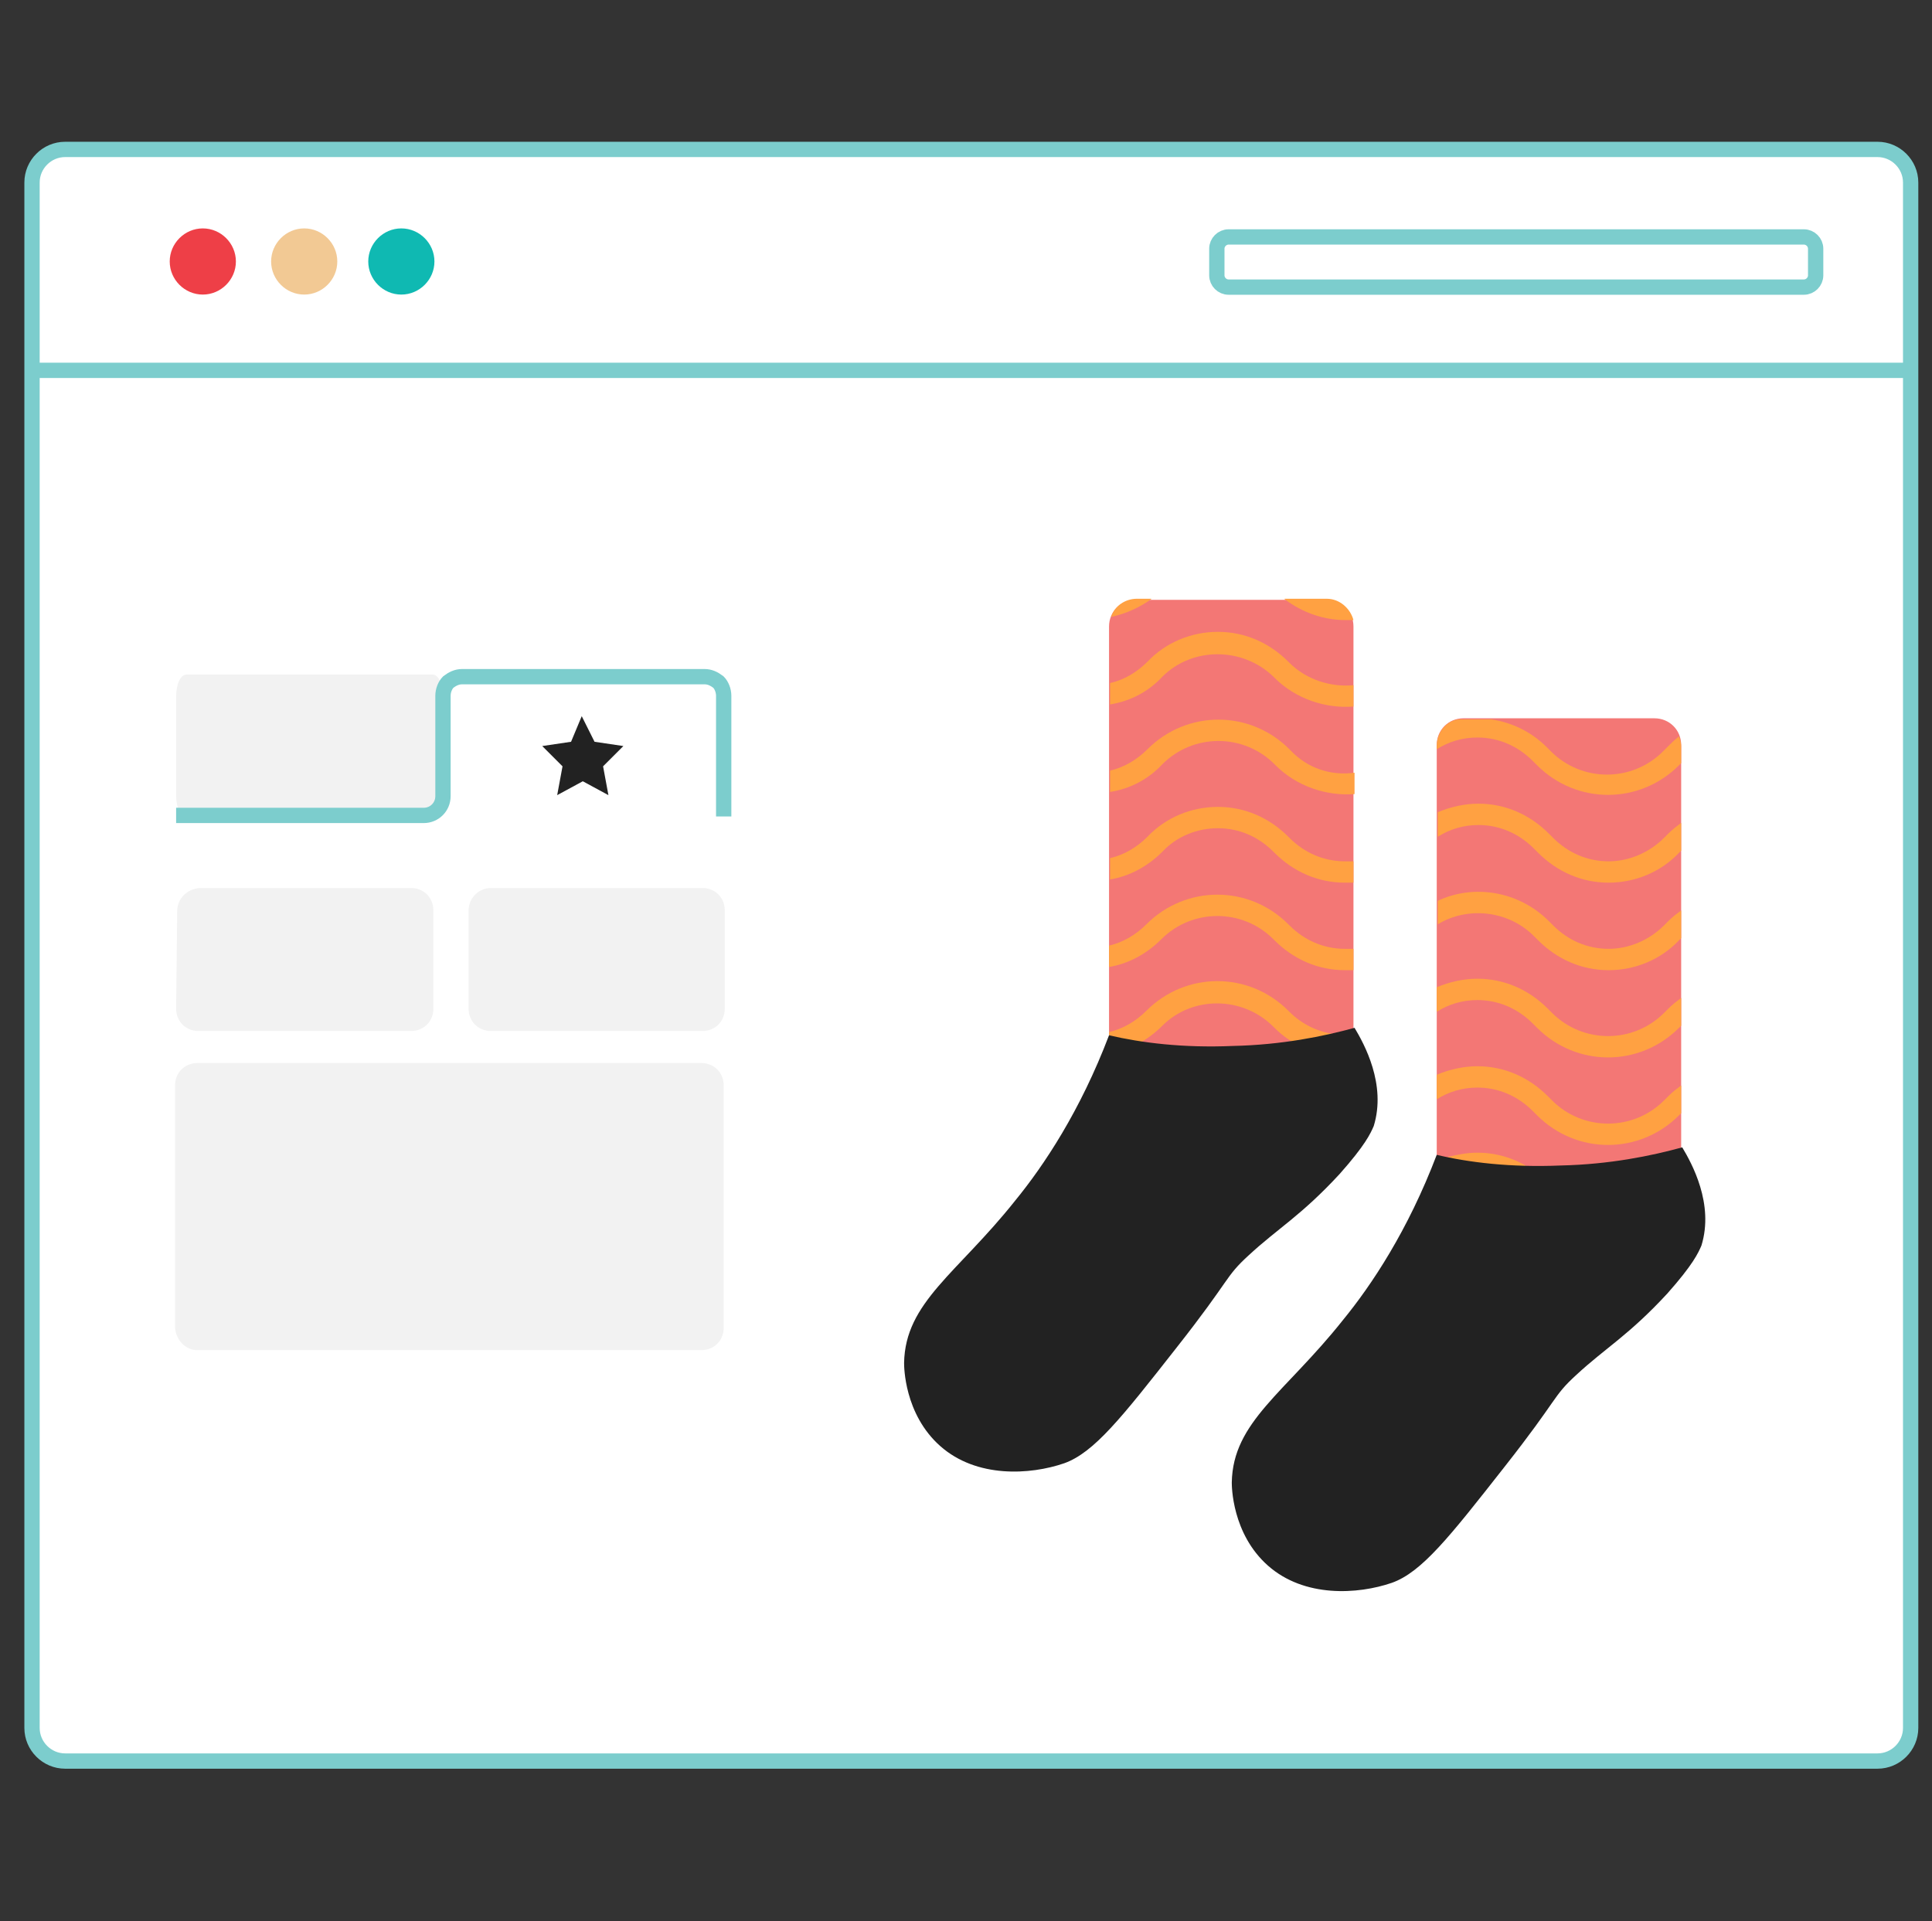
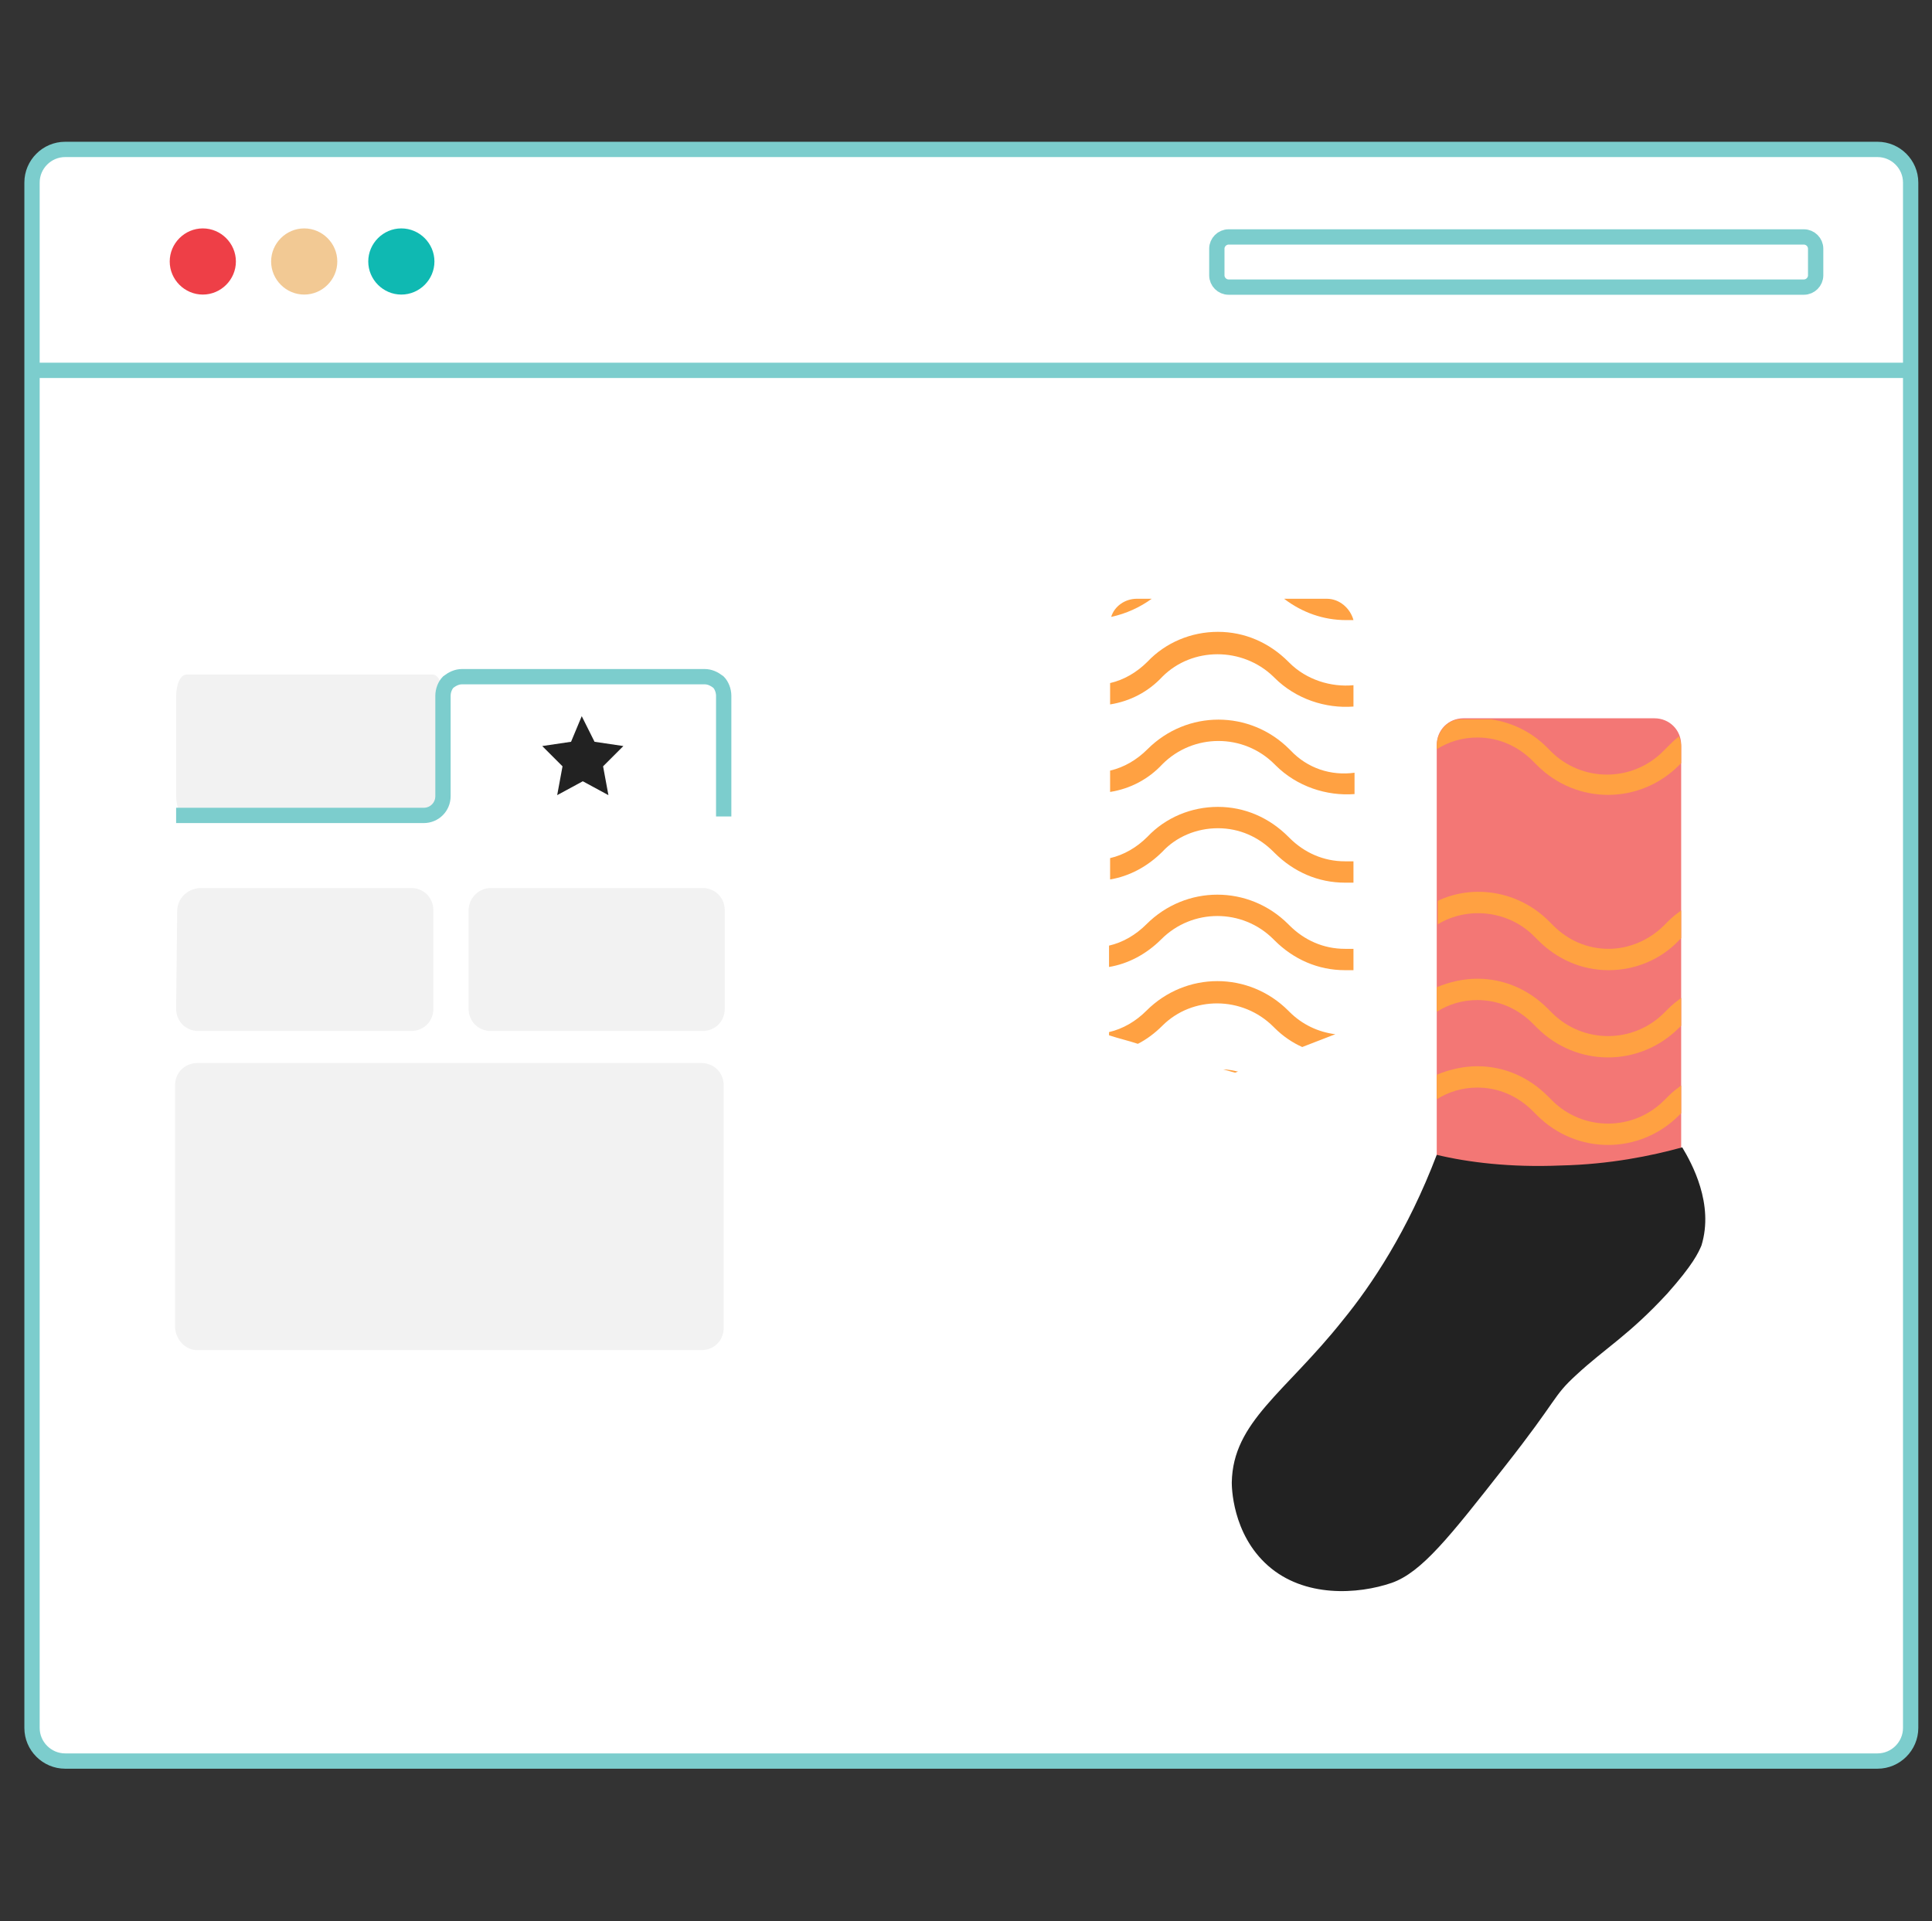
<svg xmlns="http://www.w3.org/2000/svg" width="181" height="180" viewBox="0 0 181 180" fill="none">
  <rect x="0" y="0" width="181" height="180" fill="#333333" stroke="none" />
  <path fill-rule="evenodd" clip-rule="evenodd" d="M175.9 14C177.6 14 179 15.4 179 17.1V161.9C179 163.6 177.6 165 175.9 165H6.1C4.4 165 3 163.6 3 161.9V17.1C3 15.4 4.4 14 6.1 14H175.9Z" fill="white" />
  <path d="M6.1 14H175.9C177.6 14 179 15.4 179 17.1V161.9C179 163.6 177.6 165 175.9 165H6.1C4.4 165 3 163.6 3 161.9V17.1C3 15.4 4.4 14 6.1 14Z" stroke="#7CCDCD" stroke-width="1.434" />
  <path fill-rule="evenodd" clip-rule="evenodd" d="M19 21.4C20.7 21.4 22.1 22.8 22.1 24.5C22.1 26.2 20.7 27.6 19 27.6C17.3 27.6 15.9 26.2 15.9 24.5C15.9 22.8 17.3 21.4 19 21.4Z" fill="#EE3F47" />
  <path fill-rule="evenodd" clip-rule="evenodd" d="M37.6 21.4C39.3 21.4 40.7 22.8 40.7 24.5C40.7 26.2 39.3 27.6 37.6 27.6C35.9 27.6 34.5 26.2 34.5 24.5C34.5 22.8 35.9 21.4 37.6 21.4Z" fill="#0FB9B2" />
  <path fill-rule="evenodd" clip-rule="evenodd" d="M28.5 21.4C30.2 21.4 31.6 22.8 31.6 24.5C31.6 26.2 30.2 27.6 28.5 27.6C26.8 27.6 25.4 26.2 25.4 24.5C25.4 22.8 26.8 21.4 28.5 21.4Z" fill="#F2C994" />
  <path d="M115.1 22.2H169C169.6 22.2 170.1 22.7 170.1 23.3V25.8C170.1 26.4 169.6 26.9 169 26.9H115.1C114.5 26.9 114 26.4 114 25.8V23.3C114 22.7 114.5 22.2 115.1 22.2Z" stroke="#7CCDCD" stroke-width="1.434" />
  <path d="M3.5 34.7H179" stroke="#7CCDCD" stroke-width="1.434" />
  <path fill-rule="evenodd" clip-rule="evenodd" d="M46 83.2H65.8C67 83.2 67.9 84.1 67.9 85.3V94.5C67.9 95.7 67 96.6 65.8 96.6H46C44.8 96.6 43.9 95.7 43.9 94.5V85.3C43.9 84.2 44.8 83.2 46 83.2ZM18.7 83.2H38.5C39.7 83.2 40.6 84.1 40.6 85.3V94.5C40.6 95.7 39.7 96.6 38.5 96.6H18.6C17.4 96.6 16.5 95.7 16.5 94.5L16.6 85.4C16.6 84.2 17.5 83.3 18.7 83.2ZM17.5 63.2H40.5C41.1 63.2 41.5 64.1 41.5 65.3V74.5C41.5 75.7 41 76.6 40.5 76.6H17.5C16.9 76.6 16.5 75.7 16.5 74.5V65.3C16.5 64.1 16.9 63.2 17.5 63.2Z" fill="#F2F2F2" />
  <path d="M67.8 76.5V65.2C67.8 64.7 67.6 64.2 67.3 63.9C66.9 63.6 66.5 63.4 66 63.4H43.3C42.8 63.4 42.4 63.6 42 63.9C41.7 64.2 41.5 64.7 41.5 65.2V74.6C41.5 75.6 40.7 76.4 39.7 76.4H16.5" stroke="#7CCDCD" stroke-width="1.434" />
  <path fill-rule="evenodd" clip-rule="evenodd" d="M18.5 126.5H65.7C66.9 126.5 67.8 125.6 67.8 124.4V101.7C67.8 100.5 66.9 99.6 65.7 99.6H18.5C17.3 99.6 16.4 100.5 16.4 101.7V124.4C16.5 125.6 17.4 126.5 18.5 126.5Z" fill="#F2F2F2" />
  <path fill-rule="evenodd" clip-rule="evenodd" d="M53.5 69.5L50.8 69.9L52.7 71.8L52.2 74.5L54.6 73.2L57 74.5L56.5 71.8L58.4 69.9L55.7 69.5L54.5 67.1L53.5 69.5Z" fill="#222222" />
-   <path d="M124.3 100.5H106.4C105 100.5 103.9 99.4 103.9 98V58.7C103.9 57.3 105 56.2 106.4 56.2H124.3C125.7 56.2 126.8 57.3 126.8 58.7V98C126.8 99.4 125.7 100.5 124.3 100.5Z" fill="#F37775" />
  <path d="M155.001 111.7H137.101C135.701 111.7 134.601 110.6 134.601 109.2V69.8C134.601 68.4 135.701 67.3 137.101 67.3H155.001C156.401 67.3 157.501 68.4 157.501 69.8V109.1C157.501 110.6 156.401 111.7 155.001 111.7Z" fill="#F37775" />
  <path d="M106.501 56.1C105.401 56.1 104.401 56.8 104.101 57.8C105.501 57.5 106.801 56.9 107.901 56.1H106.501Z" fill="#FFA142" />
  <path d="M124.301 56.1H120.301C122.001 57.4 124.001 58.1 126.101 58.1C126.301 58.1 126.601 58.1 126.801 58.1C126.501 57 125.501 56.1 124.301 56.1Z" fill="#FFA142" />
  <path d="M119.3 63.4L119.4 63.5C121.4 65.5 124.2 66.4 126.8 66.2V64.2C124.7 64.4 122.4 63.7 120.8 62.1L120.7 62C118.9 60.2 116.6 59.2 114.1 59.2C111.6 59.2 109.2 60.2 107.5 62C106.5 63 105.3 63.7 104 64V66C105.9 65.7 107.6 64.8 108.9 63.4C111.7 60.6 116.4 60.6 119.3 63.4Z" fill="#FFA142" />
  <path d="M120.9 70.3L120.8 70.2C117.1 66.5 111.2 66.5 107.5 70.2C106.5 71.2 105.3 71.9 104 72.2V74.2C105.9 73.9 107.6 73 108.9 71.6C111.8 68.7 116.5 68.7 119.4 71.6L119.5 71.7C121.5 73.7 124.3 74.6 126.9 74.4V72.4C124.7 72.7 122.5 72 120.9 70.3Z" fill="#FFA142" />
  <path d="M134.601 69.9V70.2C135.701 69.5 137.001 69.1 138.401 69.1C140.401 69.1 142.201 69.9 143.601 71.3L144.001 71.7C147.701 75.4 153.601 75.4 157.301 71.7L157.501 71.5V69.9C157.501 69.6 157.401 69.3 157.301 69C156.901 69.3 156.601 69.6 156.301 69.9L155.801 70.4C152.901 73.3 148.201 73.3 145.301 70.4L144.901 70C143.501 68.6 141.701 67.7 139.701 67.4H137.001C135.701 67.3 134.601 68.5 134.601 69.9Z" fill="#FFA142" />
  <path d="M114.1 77.6C116.1 77.6 117.9 78.4 119.3 79.8L119.4 79.9C121.2 81.7 123.5 82.7 126 82.7C126.3 82.7 126.5 82.7 126.8 82.7V80.7C126.5 80.7 126.3 80.7 126 80.7C124 80.7 122.2 79.9 120.8 78.5L120.7 78.4C118.9 76.6 116.6 75.6 114.1 75.6C111.6 75.6 109.2 76.6 107.5 78.4C106.5 79.4 105.3 80.1 104 80.4V82.4C105.8 82.1 107.5 81.2 108.9 79.8C110.2 78.4 112.1 77.6 114.1 77.6Z" fill="#FFA142" />
-   <path d="M155.9 78.5C154.5 79.9 152.6 80.7 150.7 80.7C148.7 80.7 146.9 79.9 145.5 78.5L145.1 78.1C143.3 76.3 141 75.3 138.5 75.3C137.2 75.3 135.9 75.6 134.7 76.1V78.4C135.8 77.7 137.1 77.3 138.5 77.3C140.5 77.3 142.3 78.1 143.7 79.5L144.1 79.9C145.9 81.7 148.2 82.7 150.7 82.7C153.2 82.7 155.6 81.7 157.3 79.9L157.5 79.7V77.1C157.1 77.4 156.7 77.7 156.3 78.1L155.9 78.5Z" fill="#FFA142" />
  <path d="M119.3 88L119.4 88.1C121.2 89.9 123.5 90.9 126 90.9C126.3 90.9 126.5 90.9 126.8 90.9V88.9C126.5 88.9 126.3 88.9 126 88.9C124 88.9 122.2 88.1 120.8 86.7L120.7 86.6C117 82.9 111.1 82.9 107.4 86.6C106.4 87.6 105.2 88.3 103.9 88.6V90.6C105.7 90.3 107.4 89.4 108.8 88C111.7 85.1 116.4 85.1 119.3 88Z" fill="#FFA142" />
  <path d="M155.9 86.7C154.5 88.1 152.6 88.9 150.7 88.9C148.7 88.9 146.9 88.1 145.5 86.7L145.1 86.3C142.3 83.5 138.1 82.8 134.7 84.4V86.6C137.5 84.9 141.3 85.3 143.7 87.7L144.1 88.1C145.9 89.9 148.2 90.9 150.7 90.9C153.2 90.9 155.6 89.9 157.3 88.1L157.5 87.9V85.3C157.1 85.6 156.7 85.9 156.3 86.3L155.9 86.7Z" fill="#FFA142" />
  <path d="M119.3 96.2L119.4 96.3C120.2 97.1 121.1 97.7 122 98.1C123 97.7 124.1 97.3 125.1 96.9C123.5 96.7 122 96 120.8 94.8L120.7 94.7C117 91 111.1 91 107.4 94.7C106.4 95.7 105.2 96.4 103.9 96.7V97C104.8 97.3 105.7 97.5 106.6 97.8C107.4 97.4 108.2 96.8 108.9 96.1C111.7 93.3 116.4 93.3 119.3 96.2Z" fill="#FFA142" />
  <path d="M155.901 94.9C153.001 97.8 148.301 97.8 145.401 94.9L145.001 94.5C143.201 92.7 140.901 91.7 138.401 91.7C137.101 91.7 135.801 92 134.601 92.5V94.8C135.701 94.1 137.001 93.7 138.401 93.7C140.401 93.7 142.201 94.5 143.601 95.9L144.001 96.3C147.701 100 153.601 100 157.301 96.3L157.501 96.1V93.5C157.101 93.8 156.701 94.1 156.301 94.5L155.901 94.9Z" fill="#FFA142" />
  <path d="M116.001 100.4C115.501 100.3 115.101 100.2 114.601 100.2C115.001 100.3 115.301 100.4 115.701 100.5C115.801 100.5 115.901 100.4 116.001 100.4Z" fill="#FFA142" />
  <path d="M155.901 103.1C153.001 106 148.301 106 145.401 103.1L145.001 102.7C143.201 100.9 140.901 99.9 138.401 99.9C137.101 99.9 135.801 100.2 134.601 100.7V103C135.701 102.3 137.001 101.9 138.401 101.9C140.401 101.9 142.201 102.7 143.601 104.1L144.001 104.5C147.701 108.2 153.601 108.2 157.301 104.5L157.501 104.3V101.7C157.101 102 156.701 102.3 156.301 102.7L155.901 103.1Z" fill="#FFA142" />
-   <path d="M145.001 110.8C143.201 109 140.901 108 138.401 108C137.401 108 136.501 108.2 135.601 108.4C139.001 109.4 142.401 110.4 145.801 111.4C145.701 111.3 145.601 111.2 145.501 111.1L145.001 110.8Z" fill="#FFA142" />
-   <path fill-rule="evenodd" clip-rule="evenodd" d="M103.9 97C101.2 104.1 97.8 109.2 95.1 112.5C89.7 119.3 84.8 122 84.7 127.7C84.7 128 84.7 132.5 88.1 135.5C91.5 138.5 96.5 138.2 99.7 137.1C102.5 136.1 105.1 132.8 110.2 126.3C115.4 119.7 114.7 119.7 117 117.6C119.7 115.1 121.9 113.9 125.5 110C127.9 107.3 128.4 106.2 128.7 105.5C129.9 101.6 127.8 97.8 126.9 96.3C124 97.1 120.1 97.9 115.5 98C110.8 98.2 106.9 97.7 103.9 97Z" fill="#222222" />
  <path fill-rule="evenodd" clip-rule="evenodd" d="M134.6 108.2C131.9 115.3 128.5 120.4 125.8 123.7C120.4 130.5 115.5 133.2 115.4 138.9C115.4 139.2 115.4 143.7 118.8 146.7C122.2 149.7 127.2 149.4 130.4 148.3C133.2 147.3 135.8 144 140.9 137.5C146.1 130.9 145.4 130.9 147.7 128.8C150.4 126.3 152.6 125.1 156.2 121.2C158.6 118.5 159.1 117.4 159.4 116.7C160.6 112.8 158.5 109 157.6 107.5C154.7 108.3 150.8 109.1 146.2 109.2C141.5 109.4 137.5 108.9 134.6 108.2Z" fill="#222222" />
</svg>